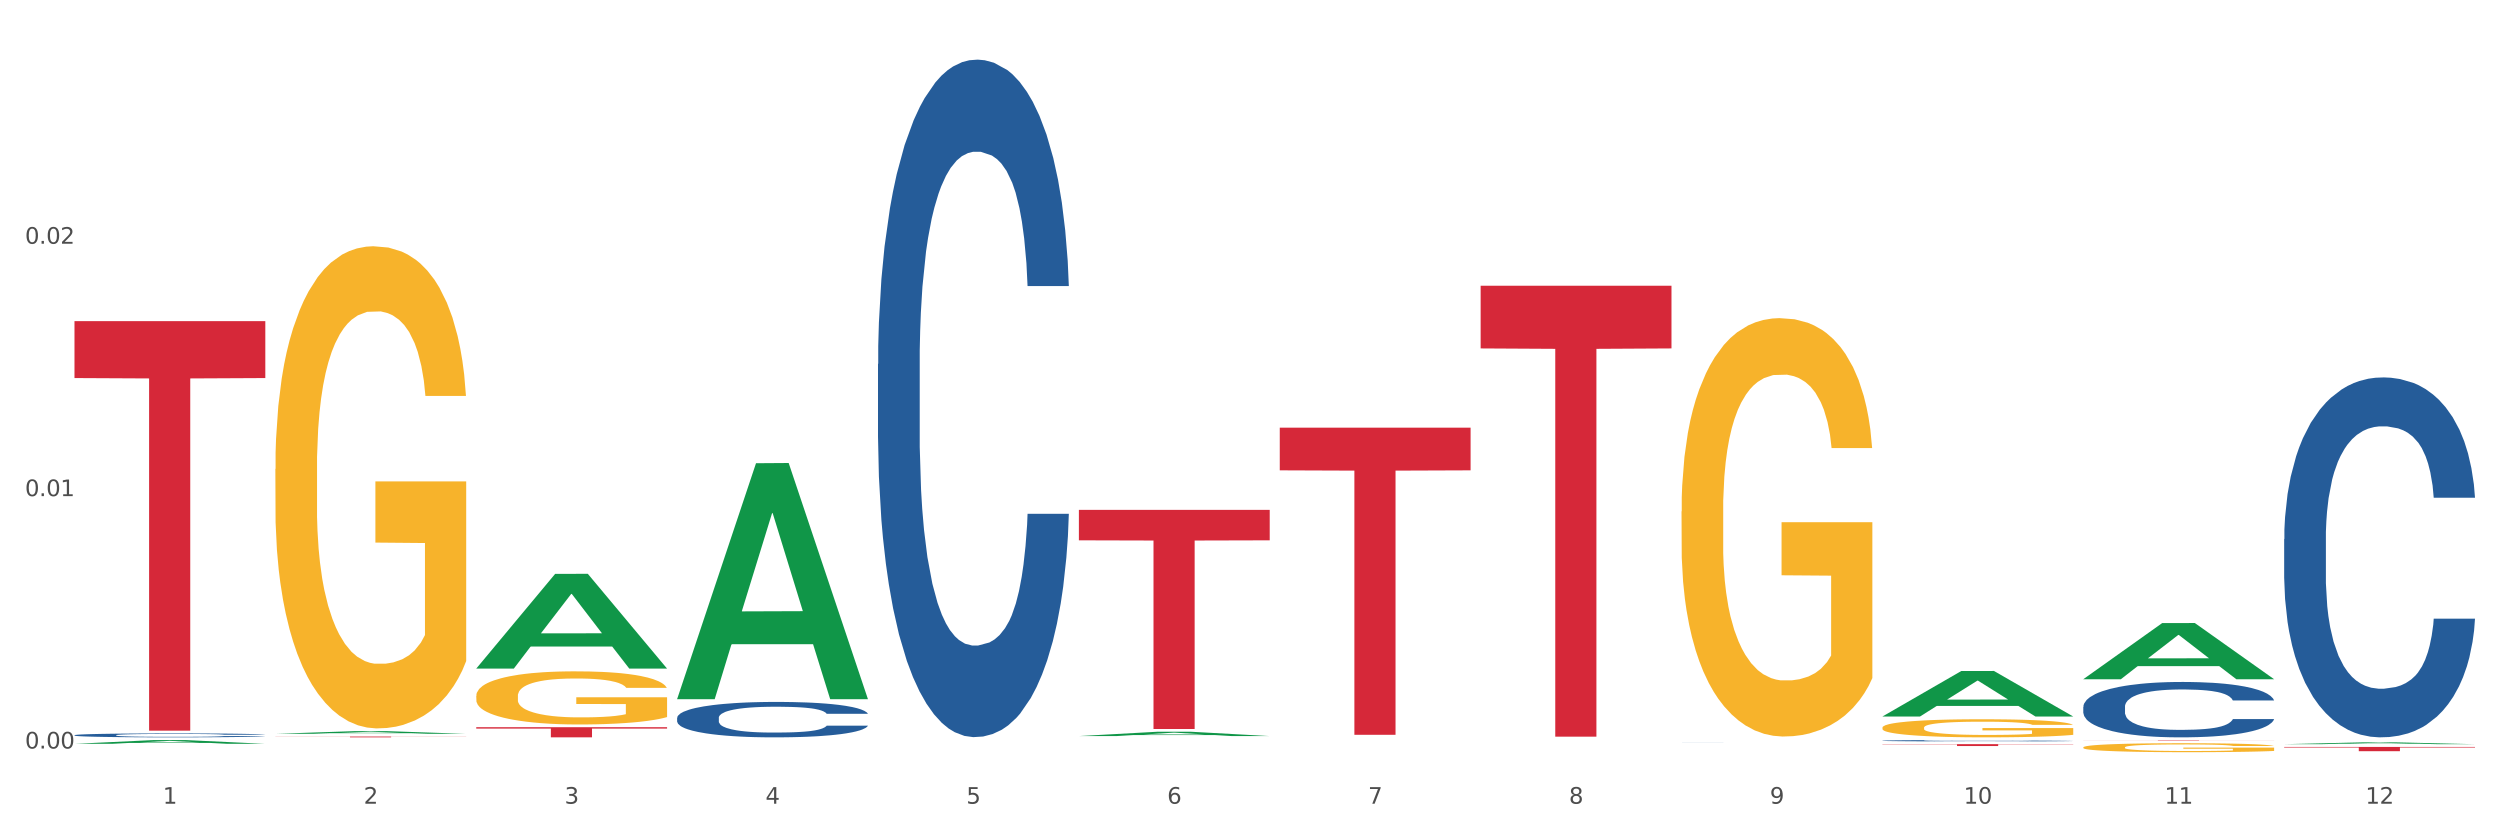
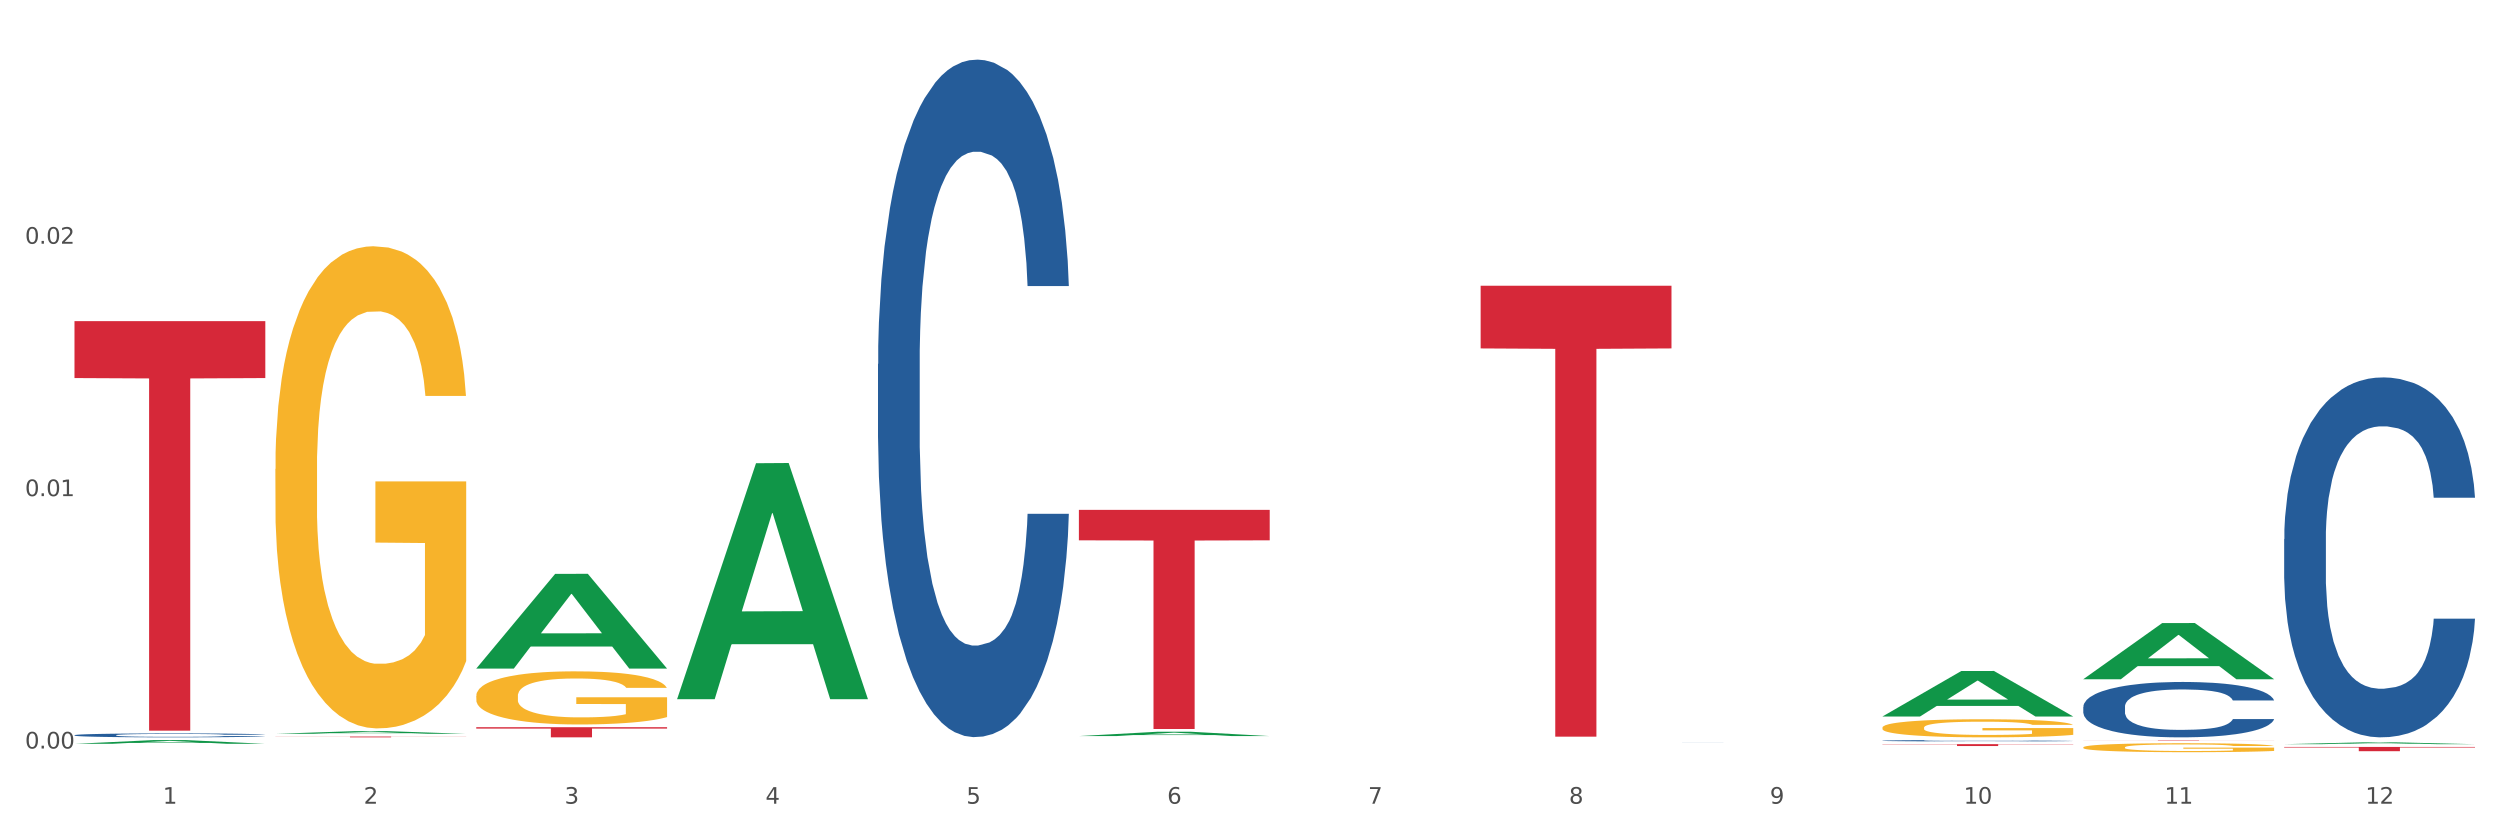
<svg xmlns="http://www.w3.org/2000/svg" xmlns:xlink="http://www.w3.org/1999/xlink" width="1080pt" height="360pt" viewBox="0 0 1080 360" version="1.1">
  <rect x="0" y="0" width="1080" height="360" fill="#333333" stroke="none" />
  <defs>
    <style type="text/css">*{stroke-linejoin: round; stroke-linecap: butt}</style>
  </defs>
  <g id="figure_1">
    <g id="patch_1">
      <path d="M 0 360  L 1080 360  L 1080 0  L 0 0  z " style="fill: #ffffff; stroke: #ffffff; stroke-linejoin: miter" />
    </g>
    <g id="axes_1">
      <g id="matplotlib.axis_1">
        <g id="xtick_1">
          <g id="text_1">
            <g style="fill: #4d4d4d" transform="translate(70.342 347.204) scale(0.096 -0.096)">
              <defs>
                <path id="DejaVuSans-31" d="M 794 531  L 1825 531  L 1825 4091  L 703 3866  L 703 4441  L 1819 4666  L 2450 4666  L 2450 531  L 3481 531  L 3481 0  L 794 0  L 794 531  z " transform="scale(0.016)" />
              </defs>
              <use xlink:href="#DejaVuSans-31" />
            </g>
          </g>
        </g>
        <g id="xtick_2">
          <g id="text_2">
            <g style="fill: #4d4d4d" transform="translate(157.122 347.204) scale(0.096 -0.096)">
              <defs>
                <path id="DejaVuSans-32" d="M 1228 531  L 3431 531  L 3431 0  L 469 0  L 469 531  Q 828 903 1448 1529  Q 2069 2156 2228 2338  Q 2531 2678 2651 2914  Q 2772 3150 2772 3378  Q 2772 3750 2511 3984  Q 2250 4219 1831 4219  Q 1534 4219 1204 4116  Q 875 4013 500 3803  L 500 4441  Q 881 4594 1212 4672  Q 1544 4750 1819 4750  Q 2544 4750 2975 4387  Q 3406 4025 3406 3419  Q 3406 3131 3298 2873  Q 3191 2616 2906 2266  Q 2828 2175 2409 1742  Q 1991 1309 1228 531  z " transform="scale(0.016)" />
              </defs>
              <use xlink:href="#DejaVuSans-32" />
            </g>
          </g>
        </g>
        <g id="xtick_3">
          <g id="text_3">
            <g style="fill: #4d4d4d" transform="translate(243.902 347.204) scale(0.096 -0.096)">
              <defs>
                <path id="DejaVuSans-33" d="M 2597 2516  Q 3050 2419 3304 2112  Q 3559 1806 3559 1356  Q 3559 666 3084 287  Q 2609 -91 1734 -91  Q 1441 -91 1130 -33  Q 819 25 488 141  L 488 750  Q 750 597 1062 519  Q 1375 441 1716 441  Q 2309 441 2620 675  Q 2931 909 2931 1356  Q 2931 1769 2642 2001  Q 2353 2234 1838 2234  L 1294 2234  L 1294 2753  L 1863 2753  Q 2328 2753 2575 2939  Q 2822 3125 2822 3475  Q 2822 3834 2567 4026  Q 2313 4219 1838 4219  Q 1578 4219 1281 4162  Q 984 4106 628 3988  L 628 4550  Q 988 4650 1302 4700  Q 1616 4750 1894 4750  Q 2613 4750 3031 4423  Q 3450 4097 3450 3541  Q 3450 3153 3228 2886  Q 3006 2619 2597 2516  z " transform="scale(0.016)" />
              </defs>
              <use xlink:href="#DejaVuSans-33" />
            </g>
          </g>
        </g>
        <g id="xtick_4">
          <g id="text_4">
            <g style="fill: #4d4d4d" transform="translate(330.683 347.204) scale(0.096 -0.096)">
              <defs>
                <path id="DejaVuSans-34" d="M 2419 4116  L 825 1625  L 2419 1625  L 2419 4116  z M 2253 4666  L 3047 4666  L 3047 1625  L 3713 1625  L 3713 1100  L 3047 1100  L 3047 0  L 2419 0  L 2419 1100  L 313 1100  L 313 1709  L 2253 4666  z " transform="scale(0.016)" />
              </defs>
              <use xlink:href="#DejaVuSans-34" />
            </g>
          </g>
        </g>
        <g id="xtick_5">
          <g id="text_5">
            <g style="fill: #4d4d4d" transform="translate(417.463 347.204) scale(0.096 -0.096)">
              <defs>
                <path id="DejaVuSans-35" d="M 691 4666  L 3169 4666  L 3169 4134  L 1269 4134  L 1269 2991  Q 1406 3038 1543 3061  Q 1681 3084 1819 3084  Q 2600 3084 3056 2656  Q 3513 2228 3513 1497  Q 3513 744 3044 326  Q 2575 -91 1722 -91  Q 1428 -91 1123 -41  Q 819 9 494 109  L 494 744  Q 775 591 1075 516  Q 1375 441 1709 441  Q 2250 441 2565 725  Q 2881 1009 2881 1497  Q 2881 1984 2565 2268  Q 2250 2553 1709 2553  Q 1456 2553 1204 2497  Q 953 2441 691 2322  L 691 4666  z " transform="scale(0.016)" />
              </defs>
              <use xlink:href="#DejaVuSans-35" />
            </g>
          </g>
        </g>
        <g id="xtick_6">
          <g id="text_6">
            <g style="fill: #4d4d4d" transform="translate(504.243 347.204) scale(0.096 -0.096)">
              <defs>
                <path id="DejaVuSans-36" d="M 2113 2584  Q 1688 2584 1439 2293  Q 1191 2003 1191 1497  Q 1191 994 1439 701  Q 1688 409 2113 409  Q 2538 409 2786 701  Q 3034 994 3034 1497  Q 3034 2003 2786 2293  Q 2538 2584 2113 2584  z M 3366 4563  L 3366 3988  Q 3128 4100 2886 4159  Q 2644 4219 2406 4219  Q 1781 4219 1451 3797  Q 1122 3375 1075 2522  Q 1259 2794 1537 2939  Q 1816 3084 2150 3084  Q 2853 3084 3261 2657  Q 3669 2231 3669 1497  Q 3669 778 3244 343  Q 2819 -91 2113 -91  Q 1303 -91 875 529  Q 447 1150 447 2328  Q 447 3434 972 4092  Q 1497 4750 2381 4750  Q 2619 4750 2861 4703  Q 3103 4656 3366 4563  z " transform="scale(0.016)" />
              </defs>
              <use xlink:href="#DejaVuSans-36" />
            </g>
          </g>
        </g>
        <g id="xtick_7">
          <g id="text_7">
            <g style="fill: #4d4d4d" transform="translate(591.024 347.204) scale(0.096 -0.096)">
              <defs>
                <path id="DejaVuSans-37" d="M 525 4666  L 3525 4666  L 3525 4397  L 1831 0  L 1172 0  L 2766 4134  L 525 4134  L 525 4666  z " transform="scale(0.016)" />
              </defs>
              <use xlink:href="#DejaVuSans-37" />
            </g>
          </g>
        </g>
        <g id="xtick_8">
          <g id="text_8">
            <g style="fill: #4d4d4d" transform="translate(677.804 347.204) scale(0.096 -0.096)">
              <defs>
                <path id="DejaVuSans-38" d="M 2034 2216  Q 1584 2216 1326 1975  Q 1069 1734 1069 1313  Q 1069 891 1326 650  Q 1584 409 2034 409  Q 2484 409 2743 651  Q 3003 894 3003 1313  Q 3003 1734 2745 1975  Q 2488 2216 2034 2216  z M 1403 2484  Q 997 2584 770 2862  Q 544 3141 544 3541  Q 544 4100 942 4425  Q 1341 4750 2034 4750  Q 2731 4750 3128 4425  Q 3525 4100 3525 3541  Q 3525 3141 3298 2862  Q 3072 2584 2669 2484  Q 3125 2378 3379 2068  Q 3634 1759 3634 1313  Q 3634 634 3220 271  Q 2806 -91 2034 -91  Q 1263 -91 848 271  Q 434 634 434 1313  Q 434 1759 690 2068  Q 947 2378 1403 2484  z M 1172 3481  Q 1172 3119 1398 2916  Q 1625 2713 2034 2713  Q 2441 2713 2670 2916  Q 2900 3119 2900 3481  Q 2900 3844 2670 4047  Q 2441 4250 2034 4250  Q 1625 4250 1398 4047  Q 1172 3844 1172 3481  z " transform="scale(0.016)" />
              </defs>
              <use xlink:href="#DejaVuSans-38" />
            </g>
          </g>
        </g>
        <g id="xtick_9">
          <g id="text_9">
            <g style="fill: #4d4d4d" transform="translate(764.584 347.204) scale(0.096 -0.096)">
              <defs>
                <path id="DejaVuSans-39" d="M 703 97  L 703 672  Q 941 559 1184 500  Q 1428 441 1663 441  Q 2288 441 2617 861  Q 2947 1281 2994 2138  Q 2813 1869 2534 1725  Q 2256 1581 1919 1581  Q 1219 1581 811 2004  Q 403 2428 403 3163  Q 403 3881 828 4315  Q 1253 4750 1959 4750  Q 2769 4750 3195 4129  Q 3622 3509 3622 2328  Q 3622 1225 3098 567  Q 2575 -91 1691 -91  Q 1453 -91 1209 -44  Q 966 3 703 97  z M 1959 2075  Q 2384 2075 2632 2365  Q 2881 2656 2881 3163  Q 2881 3666 2632 3958  Q 2384 4250 1959 4250  Q 1534 4250 1286 3958  Q 1038 3666 1038 3163  Q 1038 2656 1286 2365  Q 1534 2075 1959 2075  z " transform="scale(0.016)" />
              </defs>
              <use xlink:href="#DejaVuSans-39" />
            </g>
          </g>
        </g>
        <g id="xtick_10">
          <g id="text_10">
            <g style="fill: #4d4d4d" transform="translate(848.311 347.204) scale(0.096 -0.096)">
              <defs>
                <path id="DejaVuSans-30" d="M 2034 4250  Q 1547 4250 1301 3770  Q 1056 3291 1056 2328  Q 1056 1369 1301 889  Q 1547 409 2034 409  Q 2525 409 2770 889  Q 3016 1369 3016 2328  Q 3016 3291 2770 3770  Q 2525 4250 2034 4250  z M 2034 4750  Q 2819 4750 3233 4129  Q 3647 3509 3647 2328  Q 3647 1150 3233 529  Q 2819 -91 2034 -91  Q 1250 -91 836 529  Q 422 1150 422 2328  Q 422 3509 836 4129  Q 1250 4750 2034 4750  z " transform="scale(0.016)" />
              </defs>
              <use xlink:href="#DejaVuSans-31" />
              <use xlink:href="#DejaVuSans-30" transform="translate(63.623 0)" />
            </g>
          </g>
        </g>
        <g id="xtick_11">
          <g id="text_11">
            <g style="fill: #4d4d4d" transform="translate(935.091 347.204) scale(0.096 -0.096)">
              <use xlink:href="#DejaVuSans-31" />
              <use xlink:href="#DejaVuSans-31" transform="translate(63.623 0)" />
            </g>
          </g>
        </g>
        <g id="xtick_12">
          <g id="text_12">
            <g style="fill: #4d4d4d" transform="translate(1021.871 347.204) scale(0.096 -0.096)">
              <use xlink:href="#DejaVuSans-31" />
              <use xlink:href="#DejaVuSans-32" transform="translate(63.623 0)" />
            </g>
          </g>
        </g>
        <g id="xtick_13" />
        <g id="xtick_14" />
        <g id="xtick_15" />
        <g id="xtick_16" />
        <g id="xtick_17" />
        <g id="xtick_18" />
        <g id="xtick_19" />
        <g id="xtick_20" />
        <g id="xtick_21" />
        <g id="xtick_22" />
        <g id="xtick_23" />
      </g>
      <g id="matplotlib.axis_2">
        <g id="ytick_1">
          <g id="text_13">
            <g style="fill: #4d4d4d" transform="translate(10.8 323.361) scale(0.096 -0.096)">
              <defs>
                <path id="DejaVuSans-2e" d="M 684 794  L 1344 794  L 1344 0  L 684 0  L 684 794  z " transform="scale(0.016)" />
              </defs>
              <use xlink:href="#DejaVuSans-30" />
              <use xlink:href="#DejaVuSans-2e" transform="translate(63.623 0)" />
              <use xlink:href="#DejaVuSans-30" transform="translate(95.41 0)" />
              <use xlink:href="#DejaVuSans-30" transform="translate(159.033 0)" />
            </g>
          </g>
        </g>
        <g id="ytick_2">
          <g id="text_14">
            <g style="fill: #4d4d4d" transform="translate(10.8 214.328) scale(0.096 -0.096)">
              <use xlink:href="#DejaVuSans-30" />
              <use xlink:href="#DejaVuSans-2e" transform="translate(63.623 0)" />
              <use xlink:href="#DejaVuSans-30" transform="translate(95.41 0)" />
              <use xlink:href="#DejaVuSans-31" transform="translate(159.033 0)" />
            </g>
          </g>
        </g>
        <g id="ytick_3">
          <g id="text_15">
            <g style="fill: #4d4d4d" transform="translate(10.8 105.295) scale(0.096 -0.096)">
              <use xlink:href="#DejaVuSans-30" />
              <use xlink:href="#DejaVuSans-2e" transform="translate(63.623 0)" />
              <use xlink:href="#DejaVuSans-30" transform="translate(95.41 0)" />
              <use xlink:href="#DejaVuSans-32" transform="translate(159.033 0)" />
            </g>
          </g>
        </g>
        <g id="ytick_4" />
        <g id="ytick_5" />
        <g id="ytick_6" />
      </g>
      <g id="PolyCollection_1">
        <path d="M 32.175 321.329  L 32.26 321.328  L 66.256 319.715  L 80.365 319.713  L 114.616 321.332  L 98.298 321.332  L 90.904 320.955  L 55.803 320.955  L 55.548 320.961  L 48.408 321.332  L 32.175 321.332  L 32.175 321.329  L 60.222 320.73  L 86.484 320.729  L 73.481 320.058  L 73.311 320.055  L 73.141 320.06  L 60.137 320.729  L 60.222 320.73  L 32.175 321.329  z " clip-path="url(#p0e26911ae9)" style="fill: #109648" />
        <path d="M 466.077 220.264  L 548.518 220.264  L 548.518 233.419  L 516.088 233.508  L 516.088 314.925  L 498.311 314.925  L 498.311 233.508  L 466.077 233.419  L 466.077 220.353  L 466.077 220.264  z " clip-path="url(#p0e26911ae9)" style="fill: #d62839" />
-         <path d="M 552.857 184.746  L 635.298 184.746  L 635.298 203.185  L 602.869 203.31  L 602.869 317.434  L 585.091 317.434  L 585.091 203.31  L 552.857 203.185  L 552.857 184.87  L 552.857 184.746  z " clip-path="url(#p0e26911ae9)" style="fill: #d62839" />
        <path d="M 639.637 123.449  L 722.079 123.449  L 722.079 150.519  L 689.649 150.702  L 689.649 318.243  L 671.872 318.243  L 671.872 150.702  L 639.637 150.519  L 639.637 123.632  L 639.637 123.449  z " clip-path="url(#p0e26911ae9)" style="fill: #d62839" />
        <path d="M 813.198 321.472  L 895.639 321.472  L 895.639 321.585  L 863.21 321.586  L 863.21 322.289  L 845.432 322.289  L 845.432 321.586  L 813.198 321.585  L 813.198 321.472  L 813.198 321.472  z " clip-path="url(#p0e26911ae9)" style="fill: #d62839" />
        <path d="M 899.978 319.713  L 982.42 319.713  L 982.42 319.738  L 949.99 319.739  L 949.99 319.894  L 932.213 319.894  L 932.213 319.739  L 899.978 319.738  L 899.978 319.713  L 899.978 319.713  z " clip-path="url(#p0e26911ae9)" style="fill: #d62839" />
        <path d="M 986.759 322.665  L 1069.2 322.665  L 1069.2 322.921  L 1036.77 322.923  L 1036.77 324.507  L 1018.993 324.507  L 1018.993 322.923  L 986.759 322.921  L 986.759 322.667  L 986.759 322.665  z " clip-path="url(#p0e26911ae9)" style="fill: #d62839" />
        <path d="M 32.175 138.732  L 114.616 138.732  L 114.616 163.319  L 82.187 163.485  L 82.187 315.657  L 64.409 315.657  L 64.409 163.485  L 32.175 163.319  L 32.175 138.898  L 32.175 138.732  z " clip-path="url(#p0e26911ae9)" style="fill: #d62839" />
        <path d="M 32.175 317.596  L 32.272 317.595  L 32.272 317.551  L 32.565 317.492  L 33.637 317.384  L 35.001 317.301  L 37.34 317.205  L 38.607 317.165  L 40.263 317.12  L 43.674 317.047  L 47.572 316.985  L 50.3 316.951  L 52.347 316.929  L 56.927 316.89  L 59.558 316.873  L 62.287 316.859  L 64.625 316.85  L 68.523 316.839  L 71.642 316.834  L 75.247 316.833  L 78.268 316.834  L 82.263 316.84  L 88.11 316.859  L 90.352 316.87  L 93.373 316.889  L 96.491 316.913  L 99.025 316.938  L 101.948 316.974  L 104.969 317.02  L 107.892 317.079  L 109.939 317.134  L 111.595 317.191  L 113.057 317.261  L 114.129 317.337  L 114.616 317.401  L 96.783 317.401  L 96.296 317.343  L 95.322 317.281  L 94.347 317.239  L 93.275 317.205  L 91.619 317.166  L 90.157 317.142  L 87.721 317.112  L 85.479 317.093  L 83.628 317.083  L 81.386 317.073  L 76.611 317.064  L 73.201 317.064  L 71.057 317.067  L 68.426 317.075  L 66.184 317.086  L 63.553 317.104  L 61.507 317.124  L 59.461 317.151  L 58.291 317.169  L 56.537 317.204  L 55.368 317.232  L 53.809 317.28  L 52.932 317.314  L 51.372 317.402  L 50.69 317.468  L 50.398 317.513  L 50.203 317.562  L 50.203 317.804  L 50.788 317.913  L 51.275 317.96  L 52.054 318.012  L 53.516 318.081  L 55.66 318.147  L 57.901 318.195  L 59.753 318.225  L 61.507 318.247  L 63.261 318.264  L 65.405 318.279  L 67.159 318.289  L 69.79 318.298  L 72.908 318.303  L 75.345 318.303  L 80.314 318.295  L 82.556 318.287  L 84.7 318.276  L 87.038 318.259  L 88.89 318.241  L 89.962 318.227  L 91.716 318.197  L 93.08 318.166  L 94.25 318.13  L 95.029 318.099  L 95.906 318.053  L 96.588 318  L 96.783 317.972  L 114.616 317.972  L 114.227 318.028  L 113.544 318.082  L 112.18 318.155  L 111.108 318.197  L 109.452 318.248  L 107.697 318.292  L 105.261 318.34  L 103.02 318.376  L 100.681 318.407  L 98.148 318.435  L 93.567 318.473  L 91.911 318.484  L 88.403 318.503  L 85.674 318.514  L 81.679 318.525  L 77.586 318.531  L 73.298 318.532  L 69.498 318.529  L 65.307 318.52  L 62.676 318.511  L 59.753 318.497  L 56.342 318.475  L 53.126 318.448  L 50.105 318.417  L 47.279 318.382  L 44.648 318.341  L 41.238 318.275  L 38.704 318.209  L 36.853 318.149  L 35.586 318.098  L 34.319 318.033  L 33.637 317.987  L 32.565 317.879  L 32.175 317.778  L 32.175 317.596  z " clip-path="url(#p0e26911ae9)" style="fill: #255c99" />
        <path d="M 899.978 322.863  L 900.076 322.859  L 900.076 322.732  L 900.27 322.622  L 901.244 322.356  L 902.704 322.136  L 903.774 322.02  L 904.845 321.924  L 906.11 321.828  L 907.668 321.729  L 910.49 321.584  L 912.242 321.509  L 914.384 321.431  L 918.277 321.318  L 921.1 321.254  L 924.02 321.201  L 928.789 321.137  L 931.904 321.109  L 935.213 321.088  L 939.204 321.074  L 942.221 321.07  L 948.84 321.081  L 954.485 321.113  L 957.21 321.137  L 960.714 321.18  L 962.564 321.208  L 965.581 321.265  L 968.696 321.339  L 970.837 321.403  L 974.049 321.524  L 976.482 321.644  L 978.721 321.793  L 979.889 321.896  L 980.765 321.991  L 981.544 322.101  L 982.322 322.275  L 964.802 322.275  L 964.121 322.151  L 963.05 322.034  L 961.493 321.92  L 960.13 321.849  L 957.794 321.761  L 955.653 321.704  L 953.414 321.662  L 950.689 321.626  L 948.548 321.609  L 945.53 321.594  L 939.593 321.598  L 935.602 321.626  L 932.877 321.662  L 931.125 321.694  L 929.568 321.729  L 927.816 321.779  L 925.772 321.853  L 924.312 321.92  L 922.852 322.005  L 921.684 322.09  L 920.613 322.19  L 919.737 322.296  L 919.056 322.406  L 918.472 322.54  L 917.985 322.764  L 917.985 323.249  L 918.18 323.359  L 918.666 323.504  L 919.25 323.614  L 920.224 323.745  L 921.1 323.833  L 922.754 323.961  L 924.604 324.067  L 926.064 324.135  L 927.524 324.191  L 930.054 324.269  L 932.877 324.333  L 935.31 324.372  L 938.62 324.407  L 940.858 324.422  L 942.805 324.429  L 947.574 324.429  L 950.981 324.418  L 954.777 324.393  L 957.697 324.361  L 960.13 324.322  L 962.856 324.259  L 964.608 324.198  L 964.608 323.458  L 943.194 323.454  L 943.194 322.962  L 982.42 322.962  L 982.42 324.407  L 980.765 324.482  L 978.916 324.549  L 976.969 324.609  L 974.049 324.684  L 970.545 324.755  L 967.43 324.804  L 964.121 324.847  L 960.228 324.886  L 955.166 324.921  L 952.052 324.935  L 948.158 324.946  L 943.584 324.95  L 939.593 324.942  L 935.7 324.925  L 931.612 324.893  L 927.621 324.847  L 924.604 324.801  L 921.586 324.744  L 918.374 324.67  L 915.844 324.599  L 913.897 324.535  L 911.756 324.453  L 909.42 324.347  L 907.668 324.252  L 906.11 324.152  L 904.456 324.025  L 903.288 323.915  L 902.12 323.777  L 901.438 323.674  L 900.66 323.515  L 900.076 323.291  L 899.978 322.863  z " clip-path="url(#p0e26911ae9)" style="fill: #f7b32b" />
        <path d="M 813.198 314.331  L 813.295 314.324  L 813.295 314.067  L 813.49 313.846  L 814.463 313.31  L 815.923 312.868  L 816.994 312.632  L 818.065 312.439  L 819.33 312.246  L 820.887 312.046  L 823.71 311.754  L 825.462 311.604  L 827.603 311.446  L 831.497 311.218  L 834.319 311.089  L 837.239 310.982  L 842.009 310.854  L 845.123 310.797  L 848.433 310.754  L 852.423 310.725  L 855.441 310.718  L 862.059 310.74  L 867.705 310.804  L 870.43 310.854  L 873.934 310.939  L 875.783 310.997  L 878.801 311.111  L 881.915 311.261  L 884.057 311.389  L 887.269 311.632  L 889.702 311.875  L 891.941 312.175  L 893.109 312.382  L 893.985 312.575  L 894.763 312.796  L 895.542 313.146  L 878.022 313.146  L 877.341 312.896  L 876.27 312.66  L 874.713 312.432  L 873.35 312.289  L 871.014 312.111  L 868.873 311.996  L 866.634 311.911  L 863.909 311.839  L 861.767 311.804  L 858.75 311.775  L 852.813 311.782  L 848.822 311.839  L 846.097 311.911  L 844.345 311.975  L 842.787 312.046  L 841.035 312.146  L 838.991 312.296  L 837.531 312.432  L 836.071 312.603  L 834.903 312.775  L 833.833 312.975  L 832.957 313.189  L 832.275 313.41  L 831.691 313.682  L 831.205 314.131  L 831.205 315.11  L 831.399 315.331  L 831.886 315.624  L 832.47 315.845  L 833.443 316.11  L 834.319 316.288  L 835.974 316.545  L 837.823 316.759  L 839.283 316.895  L 840.743 317.009  L 843.274 317.166  L 846.097 317.295  L 848.53 317.374  L 851.839 317.445  L 854.078 317.473  L 856.025 317.488  L 860.794 317.488  L 864.201 317.466  L 867.997 317.416  L 870.917 317.352  L 873.35 317.274  L 876.075 317.145  L 877.827 317.024  L 877.827 315.531  L 856.414 315.524  L 856.414 314.531  L 895.639 314.531  L 895.639 317.445  L 893.985 317.595  L 892.135 317.731  L 890.189 317.852  L 887.269 318.002  L 883.765 318.145  L 880.65 318.245  L 877.341 318.33  L 873.447 318.409  L 868.386 318.48  L 865.271 318.509  L 861.378 318.53  L 856.803 318.538  L 852.813 318.523  L 848.919 318.488  L 844.831 318.423  L 840.841 318.33  L 837.823 318.238  L 834.806 318.123  L 831.594 317.973  L 829.063 317.831  L 827.117 317.702  L 824.975 317.538  L 822.639 317.324  L 820.887 317.131  L 819.33 316.931  L 817.675 316.674  L 816.507 316.452  L 815.339 316.174  L 814.658 315.967  L 813.879 315.645  L 813.295 315.196  L 813.198 314.331  z " clip-path="url(#p0e26911ae9)" style="fill: #f7b32b" />
-         <path d="M 726.418 220.954  L 726.515 220.789  L 726.515 214.846  L 726.71 209.729  L 727.683 197.349  L 729.143 187.115  L 730.214 181.667  L 731.284 177.21  L 732.55 172.754  L 734.107 168.132  L 736.93 161.364  L 738.682 157.897  L 740.823 154.266  L 744.716 148.984  L 747.539 146.012  L 750.459 143.536  L 755.228 140.565  L 758.343 139.244  L 761.652 138.254  L 765.643 137.594  L 768.66 137.429  L 775.279 137.924  L 780.924 139.409  L 783.65 140.565  L 787.154 142.546  L 789.003 143.866  L 792.02 146.507  L 795.135 149.974  L 797.276 152.945  L 800.488 158.558  L 802.922 164.17  L 805.16 171.103  L 806.328 175.89  L 807.204 180.347  L 807.983 185.464  L 808.762 193.552  L 791.242 193.552  L 790.56 187.775  L 789.49 182.328  L 787.932 177.045  L 786.57 173.744  L 784.234 169.617  L 782.092 166.976  L 779.854 164.995  L 777.128 163.345  L 774.987 162.519  L 771.97 161.859  L 766.032 162.024  L 762.042 163.345  L 759.316 164.995  L 757.564 166.481  L 756.007 168.132  L 754.255 170.443  L 752.211 173.909  L 750.751 177.045  L 749.291 181.007  L 748.123 184.969  L 747.052 189.591  L 746.176 194.543  L 745.495 199.66  L 744.911 205.933  L 744.424 216.332  L 744.424 238.946  L 744.619 244.064  L 745.106 250.831  L 745.69 255.949  L 746.663 262.056  L 747.539 266.183  L 749.194 272.125  L 751.043 277.077  L 752.503 280.214  L 753.963 282.855  L 756.494 286.486  L 759.316 289.458  L 761.75 291.273  L 765.059 292.924  L 767.298 293.584  L 769.244 293.915  L 774.014 293.915  L 777.42 293.419  L 781.216 292.264  L 784.136 290.778  L 786.57 288.963  L 789.295 285.991  L 791.047 283.185  L 791.047 248.686  L 769.634 248.52  L 769.634 225.576  L 808.859 225.576  L 808.859 292.924  L 807.204 296.391  L 805.355 299.527  L 803.408 302.333  L 800.488 305.8  L 796.984 309.101  L 793.87 311.412  L 790.56 313.393  L 786.667 315.209  L 781.606 316.859  L 778.491 317.52  L 774.598 318.015  L 770.023 318.18  L 766.032 317.85  L 762.139 317.024  L 758.051 315.539  L 754.06 313.393  L 751.043 311.247  L 748.026 308.606  L 744.814 305.139  L 742.283 301.838  L 740.336 298.867  L 738.195 295.07  L 735.859 290.118  L 734.107 285.661  L 732.55 281.039  L 730.895 275.097  L 729.727 269.98  L 728.559 263.542  L 727.878 258.755  L 727.099 251.327  L 726.515 240.927  L 726.418 220.954  z " clip-path="url(#p0e26911ae9)" style="fill: #f7b32b" />
        <path d="M 205.736 300.63  L 205.833 300.609  L 205.833 299.854  L 206.028 299.204  L 207.001 297.632  L 208.461 296.331  L 209.532 295.64  L 210.602 295.073  L 211.868 294.507  L 213.425 293.92  L 216.248 293.06  L 218 292.62  L 220.141 292.159  L 224.034 291.488  L 226.857 291.11  L 229.777 290.796  L 234.546 290.419  L 237.661 290.251  L 240.97 290.125  L 244.961 290.041  L 247.978 290.02  L 254.597 290.083  L 260.242 290.272  L 262.968 290.419  L 266.472 290.67  L 268.321 290.838  L 271.338 291.173  L 274.453 291.614  L 276.594 291.991  L 279.806 292.704  L 282.24 293.417  L 284.478 294.298  L 285.646 294.906  L 286.522 295.472  L 287.301 296.122  L 288.08 297.149  L 270.56 297.149  L 269.878 296.415  L 268.808 295.723  L 267.25 295.052  L 265.888 294.633  L 263.552 294.109  L 261.41 293.773  L 259.172 293.522  L 256.446 293.312  L 254.305 293.207  L 251.288 293.123  L 245.35 293.144  L 241.36 293.312  L 238.634 293.522  L 236.882 293.71  L 235.325 293.92  L 233.573 294.214  L 231.529 294.654  L 230.069 295.052  L 228.609 295.556  L 227.441 296.059  L 226.37 296.646  L 225.494 297.275  L 224.813 297.925  L 224.229 298.722  L 223.742 300.043  L 223.742 302.915  L 223.937 303.565  L 224.424 304.425  L 225.008 305.075  L 225.981 305.851  L 226.857 306.375  L 228.512 307.13  L 230.361 307.759  L 231.821 308.157  L 233.281 308.493  L 235.812 308.954  L 238.634 309.332  L 241.068 309.562  L 244.377 309.772  L 246.616 309.856  L 248.562 309.898  L 253.332 309.898  L 256.738 309.835  L 260.534 309.688  L 263.454 309.499  L 265.888 309.269  L 268.613 308.891  L 270.365 308.535  L 270.365 304.153  L 248.952 304.132  L 248.952 301.217  L 288.177 301.217  L 288.177 309.772  L 286.522 310.212  L 284.673 310.611  L 282.726 310.967  L 279.806 311.408  L 276.302 311.827  L 273.188 312.12  L 269.878 312.372  L 265.985 312.603  L 260.924 312.812  L 257.809 312.896  L 253.916 312.959  L 249.341 312.98  L 245.35 312.938  L 241.457 312.833  L 237.369 312.645  L 233.378 312.372  L 230.361 312.099  L 227.344 311.764  L 224.132 311.324  L 221.601 310.904  L 219.654 310.527  L 217.513 310.045  L 215.177 309.416  L 213.425 308.849  L 211.868 308.262  L 210.213 307.507  L 209.045 306.857  L 207.877 306.04  L 207.196 305.432  L 206.417 304.488  L 205.833 303.167  L 205.736 300.63  z " clip-path="url(#p0e26911ae9)" style="fill: #f7b32b" />
-         <path d="M 292.516 310.109  L 292.613 310.095  L 292.613 309.704  L 292.906 309.173  L 293.978 308.195  L 295.342 307.454  L 297.681 306.587  L 298.948 306.224  L 300.604 305.819  L 304.015 305.162  L 307.913 304.603  L 310.641 304.295  L 312.688 304.099  L 317.268 303.75  L 319.899 303.596  L 322.628 303.47  L 324.966 303.387  L 328.864 303.289  L 331.983 303.247  L 335.588 303.233  L 338.609 303.247  L 342.604 303.303  L 348.451 303.47  L 350.693 303.568  L 353.714 303.736  L 356.832 303.96  L 359.366 304.183  L 362.289 304.505  L 365.31 304.924  L 368.233 305.455  L 370.28 305.944  L 371.936 306.461  L 373.398 307.09  L 374.47 307.775  L 374.957 308.348  L 357.124 308.348  L 356.637 307.831  L 355.663 307.272  L 354.688 306.895  L 353.616 306.587  L 351.96 306.238  L 350.498 306.014  L 348.062 305.749  L 345.82 305.581  L 343.969 305.483  L 341.727 305.399  L 336.952 305.315  L 333.542 305.315  L 331.398 305.343  L 328.767 305.413  L 326.525 305.511  L 323.894 305.679  L 321.848 305.86  L 319.802 306.098  L 318.632 306.266  L 316.878 306.573  L 315.709 306.825  L 314.15 307.258  L 313.273 307.566  L 311.713 308.362  L 311.031 308.949  L 310.739 309.355  L 310.544 309.802  L 310.544 311.982  L 311.129 312.961  L 311.616 313.38  L 312.395 313.855  L 313.857 314.47  L 316.001 315.071  L 318.242 315.505  L 320.094 315.77  L 321.848 315.966  L 323.602 316.12  L 325.746 316.259  L 327.5 316.343  L 330.131 316.427  L 333.249 316.469  L 335.686 316.469  L 340.655 316.399  L 342.897 316.329  L 345.041 316.231  L 347.379 316.078  L 349.231 315.91  L 350.303 315.784  L 352.057 315.519  L 353.421 315.239  L 354.591 314.917  L 355.37 314.638  L 356.247 314.219  L 356.929 313.743  L 357.124 313.492  L 374.957 313.492  L 374.568 313.995  L 373.885 314.484  L 372.521 315.141  L 371.449 315.519  L 369.793 315.98  L 368.038 316.371  L 365.602 316.804  L 363.361 317.126  L 361.022 317.405  L 358.489 317.657  L 353.908 318.006  L 352.252 318.104  L 348.744 318.272  L 346.015 318.37  L 342.02 318.468  L 337.927 318.524  L 333.639 318.538  L 329.839 318.51  L 325.648 318.426  L 323.017 318.342  L 320.094 318.216  L 316.683 318.02  L 313.467 317.783  L 310.447 317.503  L 307.621 317.182  L 304.989 316.818  L 301.579 316.217  L 299.045 315.63  L 297.194 315.085  L 295.927 314.624  L 294.66 314.037  L 293.978 313.632  L 292.906 312.653  L 292.516 311.745  L 292.516 310.109  z " clip-path="url(#p0e26911ae9)" style="fill: #255c99" />
        <path d="M 379.296 157.267  L 379.394 157  L 379.394 149.515  L 379.686 139.358  L 380.758 120.648  L 382.122 106.481  L 384.461 89.909  L 385.728 82.96  L 387.385 75.208  L 390.795 62.646  L 394.693 51.954  L 397.422 46.074  L 399.468 42.332  L 404.048 35.649  L 406.679 32.709  L 409.408 30.303  L 411.747 28.7  L 415.645 26.829  L 418.763 26.027  L 422.369 25.759  L 425.389 26.027  L 429.385 27.096  L 435.232 30.303  L 437.473 32.174  L 440.494 35.382  L 443.612 39.659  L 446.146 43.935  L 449.069 50.083  L 452.09 58.102  L 455.014 68.259  L 457.06 77.614  L 458.717 87.504  L 460.178 99.532  L 461.25 112.629  L 461.738 123.588  L 443.905 123.588  L 443.417 113.698  L 442.443 103.007  L 441.468 95.79  L 440.396 89.909  L 438.74 83.227  L 437.278 78.95  L 434.842 73.872  L 432.601 70.664  L 430.749 68.793  L 428.508 67.19  L 423.733 65.586  L 420.322 65.586  L 418.178 66.12  L 415.547 67.457  L 413.306 69.328  L 410.675 72.535  L 408.628 76.01  L 406.582 80.554  L 405.413 83.762  L 403.658 89.642  L 402.489 94.453  L 400.93 102.739  L 400.053 108.62  L 398.494 123.855  L 397.812 135.082  L 397.519 142.833  L 397.324 151.386  L 397.324 193.084  L 397.909 211.794  L 398.396 219.813  L 399.176 228.901  L 400.638 240.662  L 402.781 252.155  L 405.023 260.441  L 406.874 265.52  L 408.628 269.262  L 410.382 272.202  L 412.526 274.875  L 414.28 276.479  L 416.911 278.082  L 420.03 278.884  L 422.466 278.884  L 427.436 277.548  L 429.677 276.211  L 431.821 274.34  L 434.16 271.4  L 436.011 268.193  L 437.083 265.787  L 438.837 260.709  L 440.202 255.363  L 441.371 249.215  L 442.151 243.869  L 443.028 235.85  L 443.71 226.763  L 443.905 221.951  L 461.738 221.951  L 461.348 231.574  L 460.666 240.929  L 459.301 253.492  L 458.23 260.709  L 456.573 269.529  L 454.819 277.013  L 452.383 285.299  L 450.141 291.447  L 447.803 296.793  L 445.269 301.604  L 440.689 308.286  L 439.032 310.157  L 435.524 313.365  L 432.795 315.236  L 428.8 317.107  L 424.707 318.176  L 420.42 318.443  L 416.619 317.909  L 412.429 316.305  L 409.798 314.701  L 406.874 312.296  L 403.464 308.554  L 400.248 304.01  L 397.227 298.664  L 394.401 292.516  L 391.77 285.567  L 388.359 274.073  L 385.825 262.847  L 383.974 252.423  L 382.707 243.602  L 381.44 232.376  L 380.758 224.624  L 379.686 205.914  L 379.296 188.54  L 379.296 157.267  z " clip-path="url(#p0e26911ae9)" style="fill: #255c99" />
        <path d="M 726.418 320.559  L 726.515 320.559  L 726.515 320.559  L 726.807 320.558  L 727.879 320.556  L 729.244 320.555  L 731.582 320.553  L 732.849 320.552  L 734.506 320.552  L 737.917 320.55  L 741.815 320.549  L 744.543 320.549  L 746.589 320.548  L 751.17 320.548  L 753.801 320.548  L 756.529 320.547  L 758.868 320.547  L 762.766 320.547  L 765.884 320.547  L 769.49 320.547  L 772.511 320.547  L 776.506 320.547  L 782.353 320.547  L 784.594 320.548  L 787.615 320.548  L 790.734 320.548  L 793.267 320.549  L 796.191 320.549  L 799.212 320.55  L 802.135 320.551  L 804.181 320.552  L 805.838 320.553  L 807.3 320.554  L 808.372 320.555  L 808.859 320.556  L 791.026 320.556  L 790.539 320.555  L 789.564 320.554  L 788.59 320.554  L 787.518 320.553  L 785.861 320.552  L 784.399 320.552  L 781.963 320.551  L 779.722 320.551  L 777.87 320.551  L 775.629 320.551  L 770.854 320.551  L 767.443 320.551  L 765.3 320.551  L 762.668 320.551  L 760.427 320.551  L 757.796 320.551  L 755.75 320.552  L 753.703 320.552  L 752.534 320.552  L 750.78 320.553  L 749.61 320.553  L 748.051 320.554  L 747.174 320.555  L 745.615 320.556  L 744.933 320.557  L 744.641 320.558  L 744.446 320.559  L 744.446 320.563  L 745.03 320.565  L 745.518 320.565  L 746.297 320.566  L 747.759 320.567  L 749.903 320.568  L 752.144 320.569  L 753.996 320.57  L 755.75 320.57  L 757.504 320.57  L 759.648 320.571  L 761.402 320.571  L 764.033 320.571  L 767.151 320.571  L 769.587 320.571  L 774.557 320.571  L 776.798 320.571  L 778.942 320.571  L 781.281 320.57  L 783.133 320.57  L 784.205 320.57  L 785.959 320.569  L 787.323 320.569  L 788.492 320.568  L 789.272 320.568  L 790.149 320.567  L 790.831 320.566  L 791.026 320.566  L 808.859 320.566  L 808.469 320.566  L 807.787 320.567  L 806.423 320.569  L 805.351 320.569  L 803.694 320.57  L 801.94 320.571  L 799.504 320.572  L 797.263 320.572  L 794.924 320.573  L 792.39 320.573  L 787.81 320.574  L 786.154 320.574  L 782.645 320.574  L 779.917 320.574  L 775.921 320.575  L 771.829 320.575  L 767.541 320.575  L 763.74 320.575  L 759.55 320.574  L 756.919 320.574  L 753.996 320.574  L 750.585 320.574  L 747.369 320.573  L 744.348 320.573  L 741.522 320.572  L 738.891 320.572  L 735.48 320.57  L 732.947 320.569  L 731.095 320.568  L 729.828 320.568  L 728.562 320.567  L 727.879 320.566  L 726.807 320.564  L 726.418 320.562  L 726.418 320.559  z " clip-path="url(#p0e26911ae9)" style="fill: #255c99" />
        <path d="M 813.198 319.975  L 813.295 319.975  L 813.295 319.96  L 813.588 319.939  L 814.66 319.902  L 816.024 319.874  L 818.363 319.841  L 819.63 319.827  L 821.286 319.812  L 824.697 319.787  L 828.595 319.765  L 831.323 319.754  L 833.37 319.746  L 837.95 319.733  L 840.581 319.727  L 843.31 319.722  L 845.648 319.719  L 849.546 319.715  L 852.665 319.714  L 856.27 319.713  L 859.291 319.714  L 863.286 319.716  L 869.133 319.722  L 871.375 319.726  L 874.396 319.732  L 877.514 319.741  L 880.048 319.749  L 882.971 319.762  L 885.992 319.778  L 888.915 319.798  L 890.962 319.817  L 892.618 319.836  L 894.08 319.86  L 895.152 319.886  L 895.639 319.908  L 877.806 319.908  L 877.319 319.888  L 876.345 319.867  L 875.37 319.853  L 874.298 319.841  L 872.642 319.828  L 871.18 319.819  L 868.744 319.809  L 866.502 319.803  L 864.651 319.799  L 862.409 319.796  L 857.634 319.793  L 854.224 319.793  L 852.08 319.794  L 849.449 319.796  L 847.207 319.8  L 844.576 319.806  L 842.53 319.813  L 840.484 319.822  L 839.314 319.829  L 837.56 319.84  L 836.391 319.85  L 834.832 319.867  L 833.955 319.878  L 832.395 319.909  L 831.713 319.931  L 831.421 319.946  L 831.226 319.963  L 831.226 320.046  L 831.811 320.084  L 832.298 320.1  L 833.077 320.118  L 834.539 320.141  L 836.683 320.164  L 838.924 320.18  L 840.776 320.191  L 842.53 320.198  L 844.284 320.204  L 846.428 320.209  L 848.182 320.212  L 850.813 320.216  L 853.931 320.217  L 856.368 320.217  L 861.338 320.214  L 863.579 320.212  L 865.723 320.208  L 868.061 320.202  L 869.913 320.196  L 870.985 320.191  L 872.739 320.181  L 874.103 320.17  L 875.273 320.158  L 876.052 320.147  L 876.929 320.131  L 877.611 320.113  L 877.806 320.104  L 895.639 320.104  L 895.25 320.123  L 894.567 320.142  L 893.203 320.167  L 892.131 320.181  L 890.475 320.199  L 888.72 320.213  L 886.284 320.23  L 884.043 320.242  L 881.704 320.253  L 879.171 320.262  L 874.59 320.276  L 872.934 320.279  L 869.426 320.286  L 866.697 320.29  L 862.702 320.293  L 858.609 320.295  L 854.321 320.296  L 850.521 320.295  L 846.33 320.292  L 843.699 320.288  L 840.776 320.284  L 837.365 320.276  L 834.149 320.267  L 831.129 320.257  L 828.303 320.244  L 825.671 320.23  L 822.261 320.208  L 819.727 320.185  L 817.876 320.164  L 816.609 320.147  L 815.342 320.125  L 814.66 320.109  L 813.588 320.072  L 813.198 320.037  L 813.198 319.975  z " clip-path="url(#p0e26911ae9)" style="fill: #255c99" />
-         <path d="M 899.978 305.359  L 900.076 305.337  L 900.076 304.725  L 900.368 303.894  L 901.44 302.364  L 902.804 301.206  L 905.143 299.851  L 906.41 299.283  L 908.067 298.649  L 911.477 297.622  L 915.375 296.747  L 918.104 296.267  L 920.15 295.961  L 924.73 295.414  L 927.361 295.174  L 930.09 294.977  L 932.429 294.846  L 936.327 294.693  L 939.445 294.627  L 943.051 294.606  L 946.071 294.627  L 950.067 294.715  L 955.914 294.977  L 958.155 295.13  L 961.176 295.392  L 964.294 295.742  L 966.828 296.092  L 969.751 296.594  L 972.772 297.25  L 975.696 298.081  L 977.742 298.846  L 979.399 299.654  L 980.86 300.638  L 981.932 301.709  L 982.42 302.605  L 964.587 302.605  L 964.099 301.796  L 963.125 300.922  L 962.15 300.332  L 961.078 299.851  L 959.422 299.305  L 957.96 298.955  L 955.524 298.54  L 953.283 298.277  L 951.431 298.124  L 949.19 297.993  L 944.415 297.862  L 941.004 297.862  L 938.86 297.906  L 936.229 298.015  L 933.988 298.168  L 931.357 298.43  L 929.31 298.714  L 927.264 299.086  L 926.095 299.348  L 924.34 299.829  L 923.171 300.223  L 921.612 300.9  L 920.735 301.381  L 919.176 302.627  L 918.494 303.545  L 918.201 304.178  L 918.006 304.878  L 918.006 308.287  L 918.591 309.817  L 919.078 310.473  L 919.858 311.216  L 921.32 312.178  L 923.463 313.117  L 925.705 313.795  L 927.556 314.21  L 929.31 314.516  L 931.064 314.756  L 933.208 314.975  L 934.962 315.106  L 937.593 315.237  L 940.712 315.303  L 943.148 315.303  L 948.118 315.194  L 950.359 315.084  L 952.503 314.931  L 954.842 314.691  L 956.693 314.429  L 957.765 314.232  L 959.519 313.817  L 960.884 313.38  L 962.053 312.877  L 962.833 312.44  L 963.71 311.784  L 964.392 311.041  L 964.587 310.648  L 982.42 310.648  L 982.03 311.434  L 981.348 312.199  L 979.983 313.227  L 978.912 313.817  L 977.255 314.538  L 975.501 315.15  L 973.065 315.827  L 970.823 316.33  L 968.485 316.767  L 965.951 317.161  L 961.371 317.707  L 959.714 317.86  L 956.206 318.122  L 953.477 318.275  L 949.482 318.428  L 945.389 318.516  L 941.102 318.538  L 937.301 318.494  L 933.111 318.363  L 930.48 318.232  L 927.556 318.035  L 924.146 317.729  L 920.93 317.357  L 917.909 316.92  L 915.083 316.418  L 912.452 315.849  L 909.041 314.909  L 906.507 313.992  L 904.656 313.139  L 903.389 312.418  L 902.122 311.5  L 901.44 310.866  L 900.368 309.336  L 899.978 307.916  L 899.978 305.359  z " clip-path="url(#p0e26911ae9)" style="fill: #255c99" />
+         <path d="M 899.978 305.359  L 900.076 305.337  L 900.076 304.725  L 900.368 303.894  L 901.44 302.364  L 902.804 301.206  L 905.143 299.851  L 906.41 299.283  L 908.067 298.649  L 911.477 297.622  L 915.375 296.747  L 918.104 296.267  L 920.15 295.961  L 924.73 295.414  L 927.361 295.174  L 930.09 294.977  L 932.429 294.846  L 939.445 294.627  L 943.051 294.606  L 946.071 294.627  L 950.067 294.715  L 955.914 294.977  L 958.155 295.13  L 961.176 295.392  L 964.294 295.742  L 966.828 296.092  L 969.751 296.594  L 972.772 297.25  L 975.696 298.081  L 977.742 298.846  L 979.399 299.654  L 980.86 300.638  L 981.932 301.709  L 982.42 302.605  L 964.587 302.605  L 964.099 301.796  L 963.125 300.922  L 962.15 300.332  L 961.078 299.851  L 959.422 299.305  L 957.96 298.955  L 955.524 298.54  L 953.283 298.277  L 951.431 298.124  L 949.19 297.993  L 944.415 297.862  L 941.004 297.862  L 938.86 297.906  L 936.229 298.015  L 933.988 298.168  L 931.357 298.43  L 929.31 298.714  L 927.264 299.086  L 926.095 299.348  L 924.34 299.829  L 923.171 300.223  L 921.612 300.9  L 920.735 301.381  L 919.176 302.627  L 918.494 303.545  L 918.201 304.178  L 918.006 304.878  L 918.006 308.287  L 918.591 309.817  L 919.078 310.473  L 919.858 311.216  L 921.32 312.178  L 923.463 313.117  L 925.705 313.795  L 927.556 314.21  L 929.31 314.516  L 931.064 314.756  L 933.208 314.975  L 934.962 315.106  L 937.593 315.237  L 940.712 315.303  L 943.148 315.303  L 948.118 315.194  L 950.359 315.084  L 952.503 314.931  L 954.842 314.691  L 956.693 314.429  L 957.765 314.232  L 959.519 313.817  L 960.884 313.38  L 962.053 312.877  L 962.833 312.44  L 963.71 311.784  L 964.392 311.041  L 964.587 310.648  L 982.42 310.648  L 982.03 311.434  L 981.348 312.199  L 979.983 313.227  L 978.912 313.817  L 977.255 314.538  L 975.501 315.15  L 973.065 315.827  L 970.823 316.33  L 968.485 316.767  L 965.951 317.161  L 961.371 317.707  L 959.714 317.86  L 956.206 318.122  L 953.477 318.275  L 949.482 318.428  L 945.389 318.516  L 941.102 318.538  L 937.301 318.494  L 933.111 318.363  L 930.48 318.232  L 927.556 318.035  L 924.146 317.729  L 920.93 317.357  L 917.909 316.92  L 915.083 316.418  L 912.452 315.849  L 909.041 314.909  L 906.507 313.992  L 904.656 313.139  L 903.389 312.418  L 902.122 311.5  L 901.44 310.866  L 900.368 309.336  L 899.978 307.916  L 899.978 305.359  z " clip-path="url(#p0e26911ae9)" style="fill: #255c99" />
        <path d="M 986.759 232.907  L 986.856 232.765  L 986.856 228.789  L 987.148 223.392  L 988.22 213.452  L 989.585 205.925  L 991.923 197.121  L 993.19 193.429  L 994.847 189.31  L 998.258 182.636  L 1002.156 176.956  L 1004.884 173.832  L 1006.93 171.843  L 1011.511 168.293  L 1014.142 166.731  L 1016.87 165.453  L 1019.209 164.601  L 1023.107 163.607  L 1026.225 163.181  L 1029.831 163.039  L 1032.852 163.181  L 1036.847 163.749  L 1042.694 165.453  L 1044.935 166.447  L 1047.956 168.151  L 1051.075 170.423  L 1053.608 172.695  L 1056.532 175.962  L 1059.553 180.222  L 1062.476 185.618  L 1064.522 190.588  L 1066.179 195.843  L 1067.641 202.233  L 1068.713 209.191  L 1069.2 215.014  L 1051.367 215.014  L 1050.88 209.759  L 1049.905 204.079  L 1048.931 200.245  L 1047.859 197.121  L 1046.202 193.571  L 1044.74 191.298  L 1042.304 188.6  L 1040.063 186.896  L 1038.211 185.902  L 1035.97 185.05  L 1031.195 184.198  L 1027.784 184.198  L 1025.641 184.482  L 1023.009 185.192  L 1020.768 186.186  L 1018.137 187.89  L 1016.091 189.736  L 1014.044 192.151  L 1012.875 193.855  L 1011.121 196.979  L 1009.951 199.535  L 1008.392 203.937  L 1007.515 207.061  L 1005.956 215.156  L 1005.274 221.12  L 1004.982 225.238  L 1004.787 229.783  L 1004.787 251.936  L 1005.371 261.876  L 1005.859 266.137  L 1006.638 270.965  L 1008.1 277.213  L 1010.244 283.32  L 1012.485 287.722  L 1014.337 290.42  L 1016.091 292.408  L 1017.845 293.97  L 1019.989 295.39  L 1021.743 296.242  L 1024.374 297.094  L 1027.492 297.52  L 1029.928 297.52  L 1034.898 296.81  L 1037.139 296.1  L 1039.283 295.106  L 1041.622 293.544  L 1043.474 291.84  L 1044.546 290.562  L 1046.3 287.864  L 1047.664 285.024  L 1048.833 281.757  L 1049.613 278.917  L 1050.49 274.657  L 1051.172 269.829  L 1051.367 267.273  L 1069.2 267.273  L 1068.81 272.385  L 1068.128 277.355  L 1066.764 284.03  L 1065.692 287.864  L 1064.035 292.55  L 1062.281 296.526  L 1059.845 300.929  L 1057.604 304.195  L 1055.265 307.035  L 1052.731 309.591  L 1048.151 313.141  L 1046.495 314.135  L 1042.986 315.839  L 1040.258 316.833  L 1036.262 317.827  L 1032.17 318.395  L 1027.882 318.538  L 1024.081 318.253  L 1019.891 317.401  L 1017.26 316.549  L 1014.337 315.271  L 1010.926 313.283  L 1007.71 310.869  L 1004.689 308.029  L 1001.863 304.763  L 999.232 301.071  L 995.821 294.964  L 993.288 289  L 991.436 283.462  L 990.169 278.775  L 988.903 272.811  L 988.22 268.693  L 987.148 258.752  L 986.759 249.522  L 986.759 232.907  z " clip-path="url(#p0e26911ae9)" style="fill: #255c99" />
        <path d="M 118.955 202.629  L 119.053 202.439  L 119.053 195.591  L 119.247 189.693  L 120.221 175.426  L 121.681 163.631  L 122.751 157.353  L 123.822 152.217  L 125.087 147.081  L 126.645 141.754  L 129.467 133.954  L 131.219 129.96  L 133.361 125.774  L 137.254 119.687  L 140.077 116.263  L 142.997 113.409  L 147.766 109.985  L 150.881 108.463  L 154.19 107.322  L 158.181 106.561  L 161.198 106.37  L 167.817 106.941  L 173.462 108.653  L 176.187 109.985  L 179.691 112.268  L 181.541 113.79  L 184.558 116.833  L 187.673 120.828  L 189.814 124.252  L 193.026 130.72  L 195.459 137.188  L 197.698 145.178  L 198.866 150.695  L 199.742 155.832  L 200.521 161.729  L 201.299 171.05  L 183.779 171.05  L 183.098 164.392  L 182.027 158.114  L 180.47 152.027  L 179.107 148.222  L 176.771 143.466  L 174.63 140.422  L 172.391 138.14  L 169.666 136.237  L 167.525 135.286  L 164.507 134.525  L 158.57 134.715  L 154.579 136.237  L 151.854 138.14  L 150.102 139.852  L 148.545 141.754  L 146.793 144.417  L 144.749 148.412  L 143.289 152.027  L 141.829 156.593  L 140.661 161.158  L 139.59 166.485  L 138.714 172.192  L 138.033 178.089  L 137.449 185.318  L 136.962 197.303  L 136.962 223.365  L 137.157 229.262  L 137.643 237.062  L 138.227 242.959  L 139.201 249.998  L 140.077 254.754  L 141.731 261.602  L 143.581 267.31  L 145.041 270.924  L 146.501 273.968  L 149.031 278.153  L 151.854 281.577  L 154.287 283.67  L 157.597 285.572  L 159.835 286.333  L 161.782 286.714  L 166.551 286.714  L 169.958 286.143  L 173.754 284.811  L 176.674 283.099  L 179.107 281.006  L 181.833 277.582  L 183.585 274.348  L 183.585 234.589  L 162.171 234.399  L 162.171 207.956  L 201.397 207.956  L 201.397 285.572  L 199.742 289.567  L 197.893 293.182  L 195.946 296.416  L 193.026 300.41  L 189.522 304.215  L 186.407 306.879  L 183.098 309.161  L 179.205 311.254  L 174.143 313.156  L 171.029 313.917  L 167.135 314.488  L 162.561 314.678  L 158.57 314.298  L 154.677 313.347  L 150.589 311.634  L 146.598 309.161  L 143.581 306.688  L 140.563 303.645  L 137.351 299.65  L 134.821 295.845  L 132.874 292.421  L 130.733 288.045  L 128.397 282.338  L 126.645 277.202  L 125.087 271.875  L 123.433 265.027  L 122.265 259.129  L 121.097 251.71  L 120.415 246.193  L 119.637 237.633  L 119.053 225.648  L 118.955 202.629  z " clip-path="url(#p0e26911ae9)" style="fill: #f7b32b" />
        <path d="M 986.759 321.488  L 986.844 321.487  L 1020.84 320.686  L 1034.949 320.685  L 1069.2 321.49  L 1052.882 321.49  L 1045.487 321.302  L 1010.386 321.302  L 1010.131 321.305  L 1002.992 321.49  L 986.759 321.49  L 986.759 321.488  L 1014.806 321.19  L 1041.068 321.19  L 1028.064 320.856  L 1027.894 320.855  L 1027.724 320.857  L 1014.721 321.19  L 1014.806 321.19  L 986.759 321.488  z " clip-path="url(#p0e26911ae9)" style="fill: #109648" />
        <path d="M 899.978 293.384  L 900.063 293.361  L 934.06 269.169  L 948.168 269.146  L 982.42 293.43  L 966.101 293.43  L 958.707 287.775  L 923.606 287.775  L 923.351 287.866  L 916.212 293.43  L 899.978 293.43  L 899.978 293.384  L 928.025 284.4  L 954.288 284.378  L 941.284 274.322  L 941.114 274.277  L 940.944 274.345  L 927.94 284.378  L 928.025 284.4  L 899.978 293.384  z " clip-path="url(#p0e26911ae9)" style="fill: #109648" />
        <path d="M 813.198 309.505  L 813.283 309.487  L 847.279 289.874  L 861.388 289.856  L 895.639 309.542  L 879.321 309.542  L 871.927 304.958  L 836.826 304.958  L 836.571 305.032  L 829.431 309.542  L 813.198 309.542  L 813.198 309.505  L 841.245 302.222  L 867.507 302.204  L 854.504 294.052  L 854.334 294.015  L 854.164 294.07  L 841.16 302.204  L 841.245 302.222  L 813.198 309.505  z " clip-path="url(#p0e26911ae9)" style="fill: #109648" />
        <path d="M 466.077 317.983  L 466.162 317.981  L 500.158 316.103  L 514.267 316.101  L 548.518 317.987  L 532.2 317.987  L 524.805 317.548  L 489.704 317.548  L 489.449 317.555  L 482.31 317.987  L 466.077 317.987  L 466.077 317.983  L 494.124 317.286  L 520.386 317.284  L 507.382 316.503  L 507.212 316.499  L 507.042 316.505  L 494.039 317.284  L 494.124 317.286  L 466.077 317.983  z " clip-path="url(#p0e26911ae9)" style="fill: #109648" />
        <path d="M 292.516 301.865  L 292.601 301.77  L 326.597 200.112  L 340.706 200.016  L 374.957 302.057  L 358.639 302.057  L 351.245 278.295  L 316.144 278.295  L 315.889 278.679  L 308.749 302.057  L 292.516 302.057  L 292.516 301.865  L 320.563 264.115  L 346.825 264.019  L 333.822 221.766  L 333.652 221.574  L 333.482 221.861  L 320.478 264.019  L 320.563 264.115  L 292.516 301.865  z " clip-path="url(#p0e26911ae9)" style="fill: #109648" />
        <path d="M 205.736 288.767  L 205.821 288.729  L 239.817 247.921  L 253.926 247.882  L 288.177 288.844  L 271.859 288.844  L 264.464 279.306  L 229.363 279.306  L 229.108 279.46  L 221.969 288.844  L 205.736 288.844  L 205.736 288.767  L 233.783 273.613  L 260.045 273.575  L 247.041 256.613  L 246.871 256.536  L 246.701 256.652  L 233.698 273.575  L 233.783 273.613  L 205.736 288.767  z " clip-path="url(#p0e26911ae9)" style="fill: #109648" />
        <path d="M 118.955 317.009  L 119.04 317.008  L 153.037 315.855  L 167.145 315.854  L 201.397 317.012  L 185.078 317.012  L 177.684 316.742  L 142.583 316.742  L 142.328 316.746  L 135.189 317.012  L 118.955 317.012  L 118.955 317.009  L 147.002 316.581  L 173.265 316.58  L 160.261 316.101  L 160.091 316.099  L 159.921 316.102  L 146.917 316.58  L 147.002 316.581  L 118.955 317.009  z " clip-path="url(#p0e26911ae9)" style="fill: #109648" />
        <path d="M 205.736 314.156  L 288.177 314.156  L 288.177 314.765  L 255.747 314.769  L 255.747 318.538  L 237.97 318.538  L 237.97 314.769  L 205.736 314.765  L 205.736 314.16  L 205.736 314.156  z " clip-path="url(#p0e26911ae9)" style="fill: #d62839" />
        <path d="M 118.955 318.187  L 201.397 318.187  L 201.397 318.236  L 168.967 318.236  L 168.967 318.538  L 151.189 318.538  L 151.189 318.236  L 118.955 318.236  L 118.955 318.188  L 118.955 318.187  z " clip-path="url(#p0e26911ae9)" style="fill: #d62839" />
      </g>
    </g>
  </g>
  <defs>
    <clipPath id="p0e26911ae9">
      <rect x="32.175" y="10.8" width="1037.025" height="329.109" />
    </clipPath>
  </defs>
</svg>